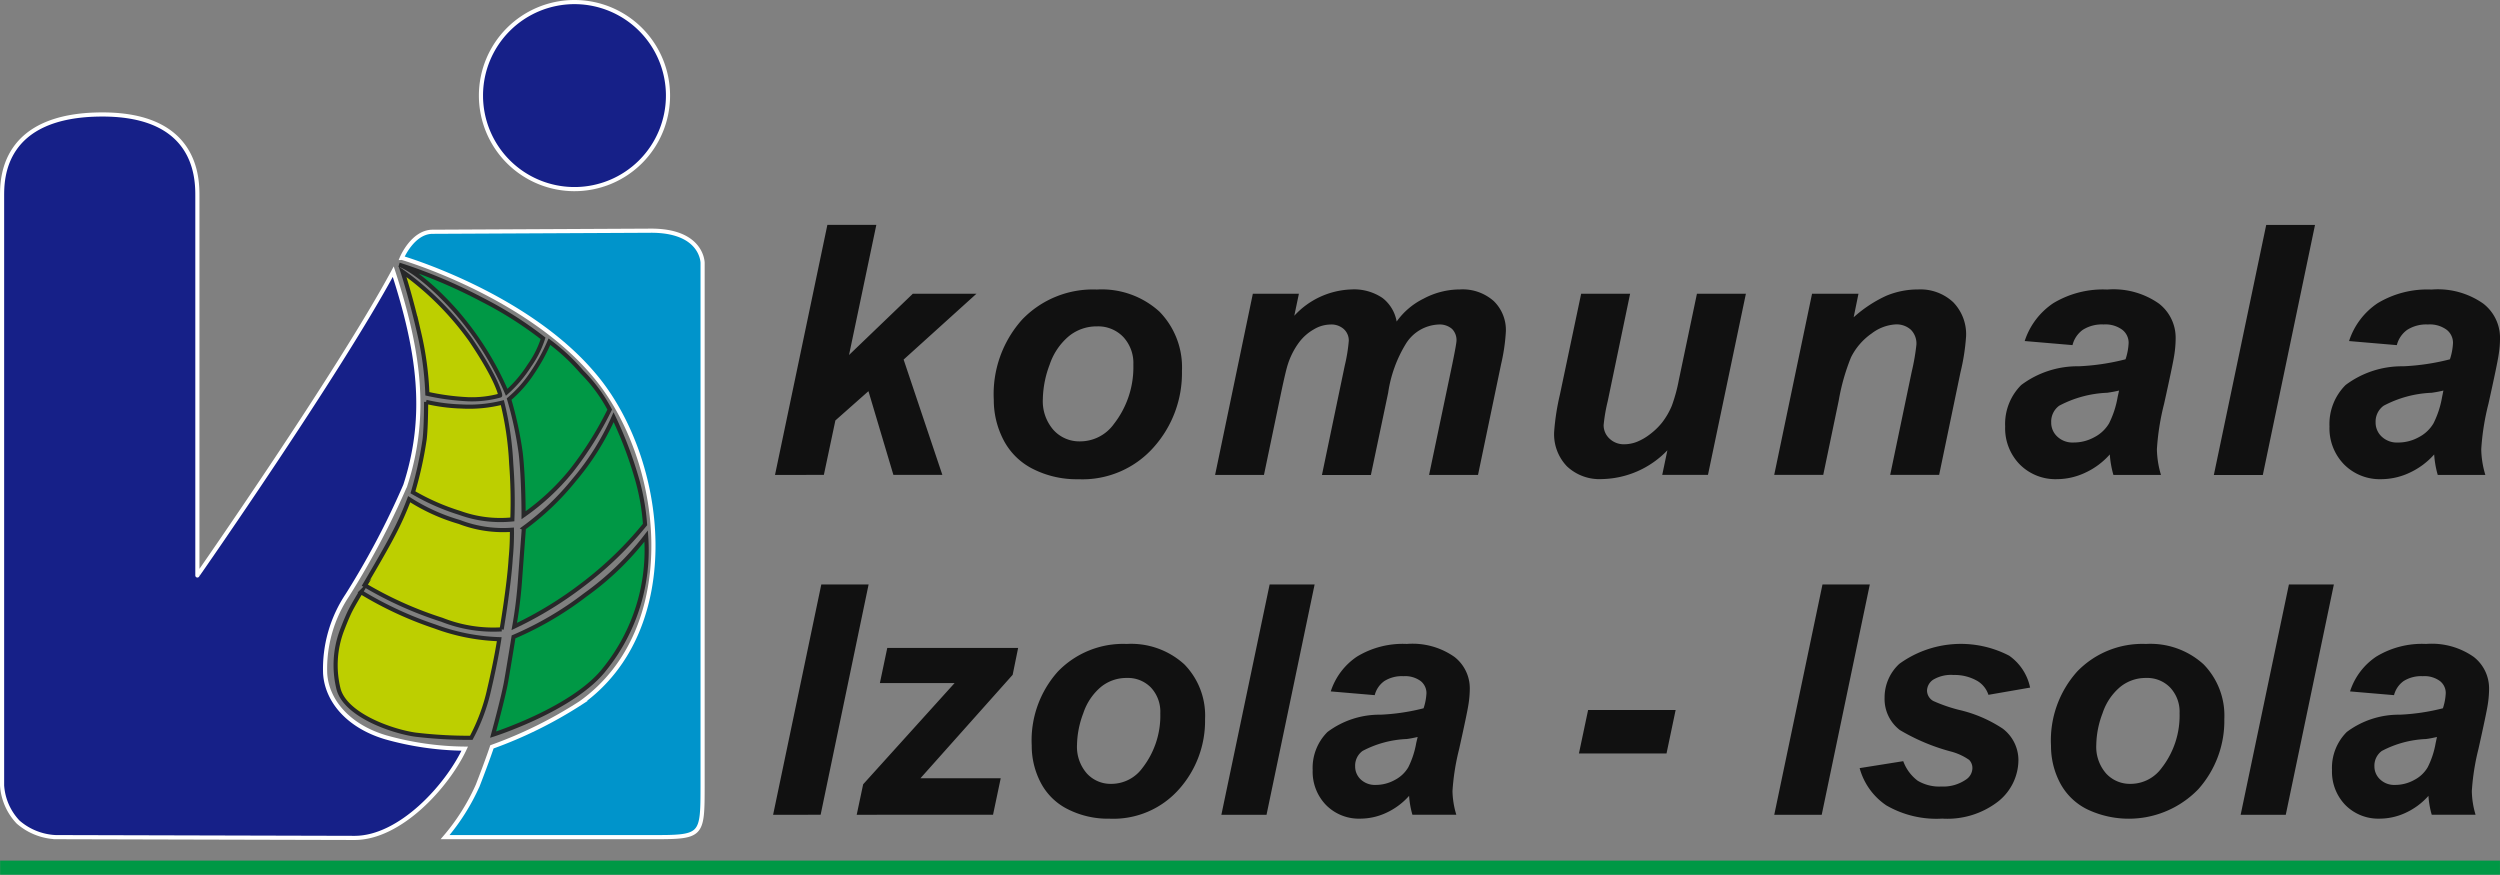
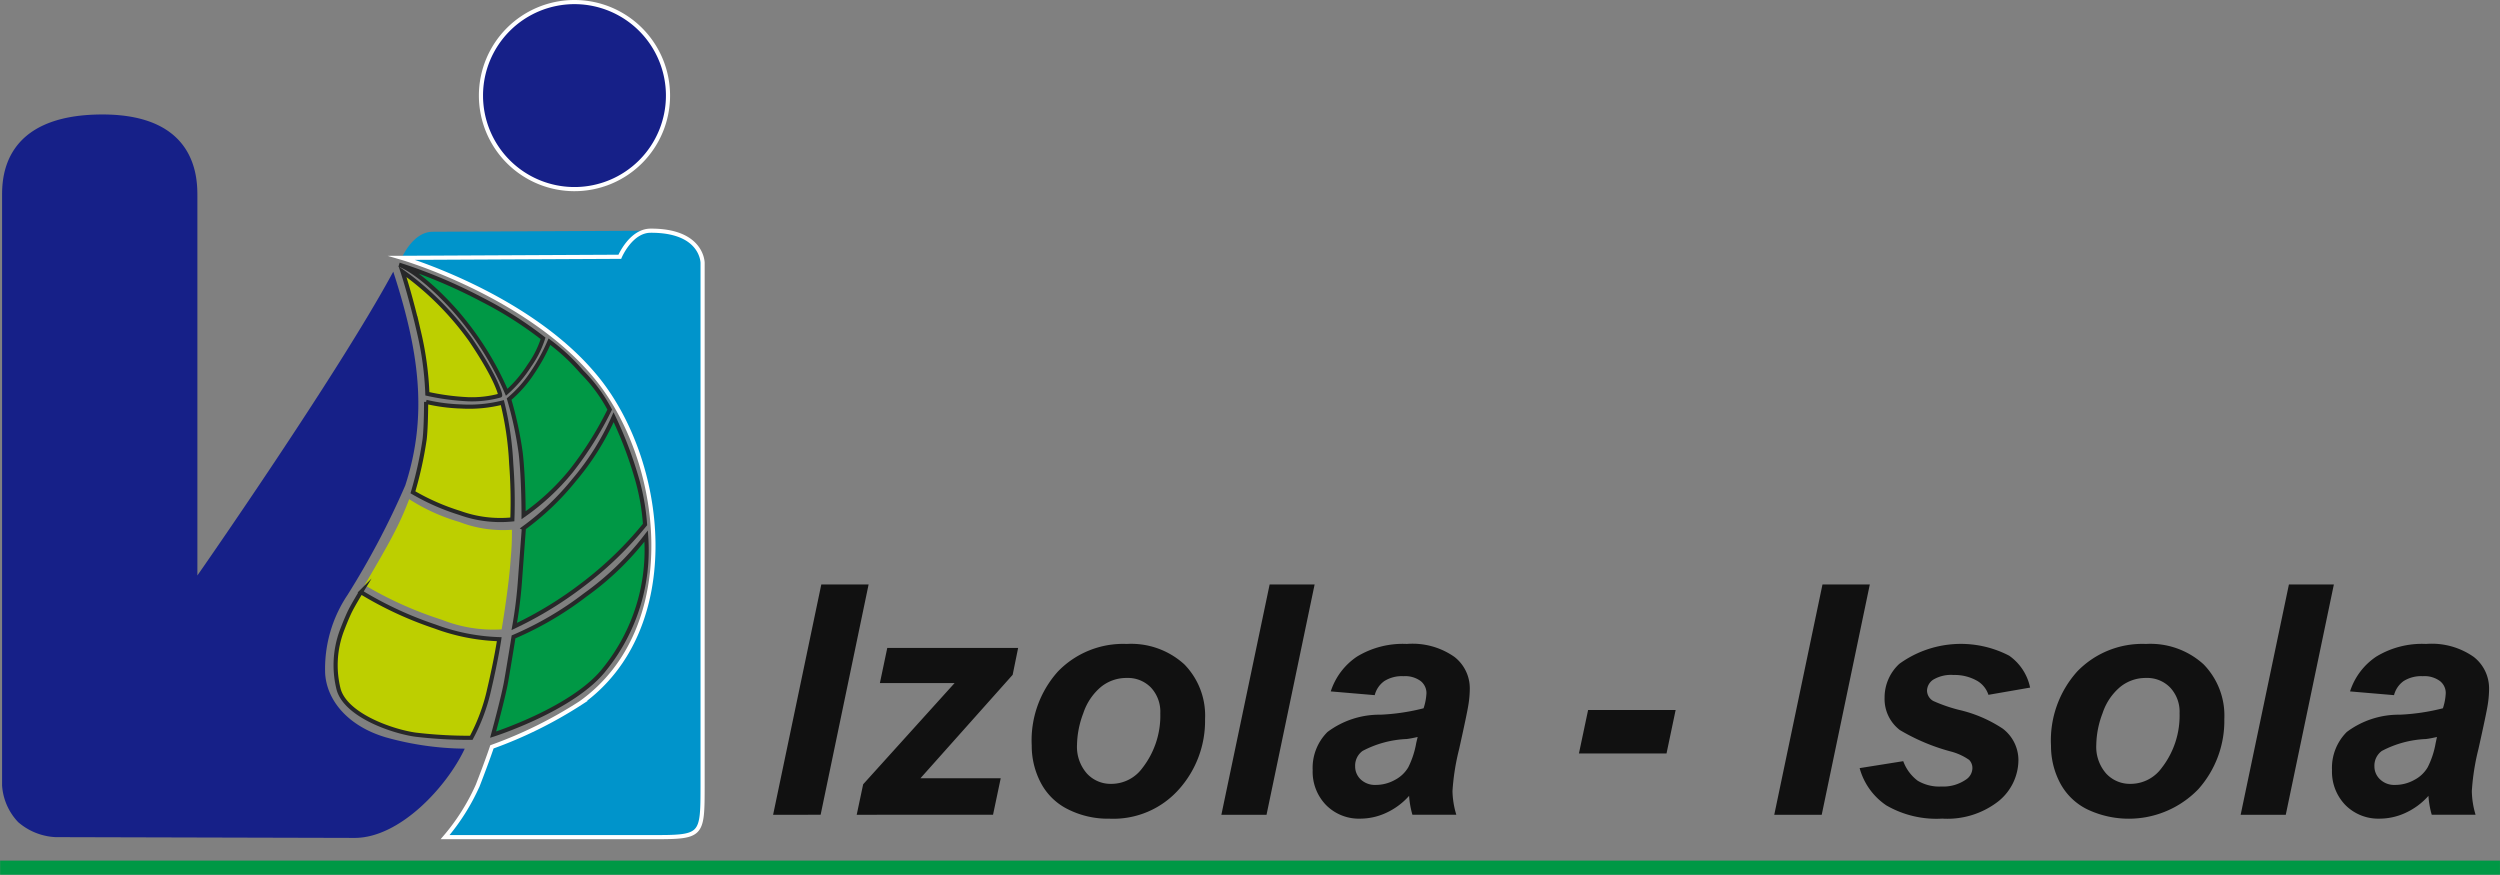
<svg xmlns="http://www.w3.org/2000/svg" width="130.27" height="45.581" viewBox="0 0 130.27 45.581">
  <rect x="0" y="0" width="130.27" height="45.581" fill="#808080" stroke="none" />
  <g id="Group_12" data-name="Group 12" transform="translate(-28.297 -535.08)">
    <path id="Path_56" data-name="Path 56" d="M38.1,541.752s.422,1.265.875,3.238a16.531,16.531,0,0,1,.417,3.125,12.442,12.442,0,0,0,2.108.283,5.532,5.532,0,0,0,1.682-.193c.034.006-.137-.837-1.543-2.913A15.347,15.347,0,0,0,38.1,541.752Z" transform="translate(11.174 7.485)" fill="#bdcf00" fill-rule="evenodd" />
    <path id="Path_57" data-name="Path 57" d="M38.1,541.752s.422,1.265.875,3.238a16.531,16.531,0,0,1,.417,3.125,12.442,12.442,0,0,0,2.108.283,5.532,5.532,0,0,0,1.682-.193c.034.006-.137-.837-1.543-2.913A15.347,15.347,0,0,0,38.1,541.752Z" transform="translate(11.174 7.485)" fill="none" stroke="#272829" stroke-miterlimit="22.926" stroke-width="0.216" />
    <path id="Path_58" data-name="Path 58" d="M38.016,541.581s1.021.3,2.857,2.324a16.109,16.109,0,0,1,2.75,4.328,6.565,6.565,0,0,0,1.175-1.381,5.157,5.157,0,0,0,.721-1.432,19.837,19.837,0,0,0-3.217-2.035A26.687,26.687,0,0,0,38.016,541.581Z" transform="translate(11.076 7.29)" fill="#009845" fill-rule="evenodd" />
    <path id="Path_59" data-name="Path 59" d="M38.016,541.581s1.021.3,2.857,2.324a16.109,16.109,0,0,1,2.75,4.328,6.565,6.565,0,0,0,1.175-1.381,5.157,5.157,0,0,0,.721-1.432,19.837,19.837,0,0,0-3.217-2.035A26.687,26.687,0,0,0,38.016,541.581Z" transform="translate(11.076 7.29)" fill="none" stroke="#272829" stroke-miterlimit="22.926" stroke-width="0.216" />
    <path id="Path_60" data-name="Path 60" d="M40.695,546.449a6.394,6.394,0,0,0,1.231-1.4,9.645,9.645,0,0,0,.869-1.592,10.453,10.453,0,0,1,1.693,1.578,8.263,8.263,0,0,1,1.449,1.96,18.029,18.029,0,0,1-1.995,3.185,12.069,12.069,0,0,1-2.493,2.32s.006-1.888-.15-3.236A19.119,19.119,0,0,0,40.695,546.449Z" transform="translate(14.131 9.427)" fill="#009845" fill-rule="evenodd" />
    <path id="Path_61" data-name="Path 61" d="M40.695,546.449a6.394,6.394,0,0,0,1.231-1.4,9.645,9.645,0,0,0,.869-1.592,10.453,10.453,0,0,1,1.693,1.578,8.263,8.263,0,0,1,1.449,1.96,18.029,18.029,0,0,1-1.995,3.185,12.069,12.069,0,0,1-2.493,2.32s.006-1.888-.15-3.236A19.119,19.119,0,0,0,40.695,546.449Z" transform="translate(14.131 9.427)" fill="none" stroke="#272829" stroke-miterlimit="22.926" stroke-width="0.216" />
    <path id="Path_62" data-name="Path 62" d="M43.013,544.96a16.472,16.472,0,0,1,.462,3.178,25.713,25.713,0,0,1,.06,2.909,6.209,6.209,0,0,1-2.737-.338,11.664,11.664,0,0,1-2.444-1.075,19.73,19.73,0,0,0,.61-2.761c.079-.676.077-1.952.077-1.952a9.046,9.046,0,0,0,1.83.24A7.072,7.072,0,0,0,43.013,544.96Z" transform="translate(11.46 11.099)" fill="#bdcf00" fill-rule="evenodd" />
    <path id="Path_63" data-name="Path 63" d="M43.013,544.96a16.472,16.472,0,0,1,.462,3.178,25.713,25.713,0,0,1,.06,2.909,6.209,6.209,0,0,1-2.737-.338,11.664,11.664,0,0,1-2.444-1.075,19.73,19.73,0,0,0,.61-2.761c.079-.676.077-1.952.077-1.952a9.046,9.046,0,0,0,1.83.24A7.072,7.072,0,0,0,43.013,544.96Z" transform="translate(11.46 11.099)" fill="none" stroke="#272829" stroke-miterlimit="22.926" stroke-width="0.216" />
    <path id="Path_64" data-name="Path 64" d="M39.5,547.291a9.931,9.931,0,0,0,2.613,1.186,6.323,6.323,0,0,0,2.74.407,13.758,13.758,0,0,1-.064,1.5c-.086,1.423-.471,3.69-.471,3.69a7.262,7.262,0,0,1-3.114-.5,19.5,19.5,0,0,1-4.028-1.809s1.034-1.738,1.479-2.6A16.129,16.129,0,0,0,39.5,547.291Z" transform="translate(10.119 13.801)" fill="#bdcf00" fill-rule="evenodd" />
-     <path id="Path_65" data-name="Path 65" d="M39.5,547.291a9.931,9.931,0,0,0,2.613,1.186,6.323,6.323,0,0,0,2.74.407,13.758,13.758,0,0,1-.064,1.5c-.086,1.423-.471,3.69-.471,3.69a7.262,7.262,0,0,1-3.114-.5,19.5,19.5,0,0,1-4.028-1.809s1.034-1.738,1.479-2.6A16.129,16.129,0,0,0,39.5,547.291Z" transform="translate(10.119 13.801)" fill="none" stroke="#272829" stroke-miterlimit="22.926" stroke-width="0.216" />
    <path id="Path_66" data-name="Path 66" d="M41.317,551.075s-.1,1.344-.2,2.7a22.735,22.735,0,0,1-.3,2.423,19.828,19.828,0,0,0,3.615-2.215,18.709,18.709,0,0,0,3.2-3.1,11.557,11.557,0,0,0-.484-2.59,20.374,20.374,0,0,0-1.154-3,13.547,13.547,0,0,1-2.038,3.251,13.9,13.9,0,0,1-2.645,2.528Z" transform="translate(14.277 11.527)" fill="#009845" fill-rule="evenodd" />
    <path id="Path_67" data-name="Path 67" d="M41.317,551.075s-.1,1.344-.2,2.7a22.735,22.735,0,0,1-.3,2.423,19.828,19.828,0,0,0,3.615-2.215,18.709,18.709,0,0,0,3.2-3.1,11.557,11.557,0,0,0-.484-2.59,20.374,20.374,0,0,0-1.154-3,13.547,13.547,0,0,1-2.038,3.251,13.9,13.9,0,0,1-2.645,2.528Z" transform="translate(14.277 11.527)" fill="none" stroke="#272829" stroke-miterlimit="22.926" stroke-width="0.216" />
    <path id="Path_68" data-name="Path 68" d="M41.371,553.443s-.233,1.453-.379,2.286c-.148.854-.687,2.808-.687,2.808s4.2-1.338,5.813-3.416a9.876,9.876,0,0,0,2.162-6.932,14.856,14.856,0,0,1-3.172,3.067A17.248,17.248,0,0,1,41.371,553.443Z" transform="translate(13.686 14.824)" fill="#009845" fill-rule="evenodd" />
    <path id="Path_69" data-name="Path 69" d="M41.371,553.443s-.233,1.453-.379,2.286c-.148.854-.687,2.808-.687,2.808s4.2-1.338,5.813-3.416a9.876,9.876,0,0,0,2.162-6.932,14.856,14.856,0,0,1-3.172,3.067A17.248,17.248,0,0,1,41.371,553.443Z" transform="translate(13.686 14.824)" fill="none" stroke="#272829" stroke-miterlimit="22.926" stroke-width="0.216" />
    <path id="Path_70" data-name="Path 70" d="M44.993,552.006s-.143.993-.518,2.59a9.833,9.833,0,0,1-.94,2.549,23.686,23.686,0,0,1-2.911-.165c-1.239-.176-3.621-1.017-4-2.357a5.135,5.135,0,0,1,.169-3.065s.246-.659.449-1.059c.163-.321.542-.946.542-.946a18.949,18.949,0,0,0,3.861,1.792A10.554,10.554,0,0,0,44.993,552.006Z" transform="translate(9.319 16.381)" fill="#bdcf00" fill-rule="evenodd" />
    <path id="Path_71" data-name="Path 71" d="M44.993,552.006s-.143.993-.518,2.59a9.833,9.833,0,0,1-.94,2.549,23.686,23.686,0,0,1-2.911-.165c-1.239-.176-3.621-1.017-4-2.357a5.135,5.135,0,0,1,.169-3.065s.246-.659.449-1.059c.163-.321.542-.946.542-.946a18.949,18.949,0,0,0,3.861,1.792A10.554,10.554,0,0,0,44.993,552.006Z" transform="translate(9.319 16.381)" fill="none" stroke="#272829" stroke-miterlimit="22.926" stroke-width="0.216" />
    <path id="Path_72" data-name="Path 72" d="M38.085,542.169s6.472,1.883,10.017,6.1c3.739,4.409,4.734,13.221-.7,17.093a22.562,22.562,0,0,1-4.625,2.288s-.225.683-.741,2.012a11.089,11.089,0,0,1-1.7,2.693H51.025c2.729,0,2.725,0,2.729-2.693V542.43s0-1.691-2.714-1.676l-11.359.056c-1.032.006-1.6,1.359-1.6,1.359Z" transform="translate(11.154 6.347)" fill="#0094cb" fill-rule="evenodd" />
-     <path id="Path_73" data-name="Path 73" d="M38.085,542.169s6.472,1.883,10.017,6.1c3.739,4.409,4.734,13.221-.7,17.093a22.562,22.562,0,0,1-4.625,2.288s-.225.683-.741,2.012a11.089,11.089,0,0,1-1.7,2.693H51.025c2.729,0,2.725,0,2.729-2.693V542.43s0-1.691-2.714-1.676l-11.359.056c-1.032.006-1.6,1.359-1.6,1.359Z" transform="translate(11.154 6.347)" fill="none" stroke="#fff" stroke-miterlimit="22.926" stroke-width="0.216" />
+     <path id="Path_73" data-name="Path 73" d="M38.085,542.169s6.472,1.883,10.017,6.1c3.739,4.409,4.734,13.221-.7,17.093a22.562,22.562,0,0,1-4.625,2.288s-.225.683-.741,2.012a11.089,11.089,0,0,1-1.7,2.693H51.025c2.729,0,2.725,0,2.729-2.693V542.43s0-1.691-2.714-1.676c-1.032.006-1.6,1.359-1.6,1.359Z" transform="translate(11.154 6.347)" fill="none" stroke="#fff" stroke-miterlimit="22.926" stroke-width="0.216" />
    <path id="Path_74" data-name="Path 74" d="M52.46,570.97c-.912,1.956-3.369,4.657-5.749,4.651l-15.575-.041a3.208,3.208,0,0,1-1.948-.783,3.064,3.064,0,0,1-.837-1.909v-30.7c0-.905,0-4.264,5.231-4.264,4.946,0,4.946,3.36,4.946,4.264v19.757c0,.006,7.373-10.571,10.207-15.83,1.344,4.142,1.817,7.476.625,11.14a41.962,41.962,0,0,1-3.014,5.713,6.919,6.919,0,0,0-1.16,4.088c.088,1.4,1.186,2.738,3.153,3.322A15.7,15.7,0,0,0,52.46,570.97Z" transform="translate(0.054 3.121)" fill="#162088" fill-rule="evenodd" />
-     <path id="Path_75" data-name="Path 75" d="M52.46,570.97c-.912,1.956-3.369,4.657-5.749,4.651l-15.575-.041a3.208,3.208,0,0,1-1.948-.783,3.064,3.064,0,0,1-.837-1.909v-30.7c0-.905,0-4.264,5.231-4.264,4.946,0,4.946,3.36,4.946,4.264v19.757c0,.006,7.373-10.571,10.207-15.83,1.344,4.142,1.817,7.476.625,11.14a41.962,41.962,0,0,1-3.014,5.713,6.919,6.919,0,0,0-1.16,4.088c.088,1.4,1.186,2.738,3.153,3.322A15.7,15.7,0,0,0,52.46,570.97Z" transform="translate(0.054 3.121)" fill="none" stroke="#fff" stroke-miterlimit="22.926" stroke-width="0.216" />
    <path id="Path_76" data-name="Path 76" d="M44.884,535.188a4.873,4.873,0,1,1-4.874,4.874A4.872,4.872,0,0,1,44.884,535.188Z" transform="translate(13.349 0)" fill="#162088" fill-rule="evenodd" />
    <path id="Path_77" data-name="Path 77" d="M44.884,535.188a4.873,4.873,0,1,1-4.874,4.874A4.872,4.872,0,0,1,44.884,535.188Z" transform="translate(13.349 0)" fill="none" stroke="#fff" stroke-miterlimit="22.926" stroke-width="0.216" />
-     <path id="Path_78" data-name="Path 78" d="M134.105,549.245a6.252,6.252,0,0,1-.616.116,5.808,5.808,0,0,0-2.5.676,1.02,1.02,0,0,0-.417.861,1,1,0,0,0,.319.749,1.153,1.153,0,0,0,.843.306,2.213,2.213,0,0,0,1.089-.278,1.9,1.9,0,0,0,.764-.719,4.849,4.849,0,0,0,.449-1.374Zm-2.427-2.367-2.489-.212a3.76,3.76,0,0,1,1.488-1.973,5.015,5.015,0,0,1,2.812-.711,4.113,4.113,0,0,1,2.695.734,2.251,2.251,0,0,1,.871,1.789,5.487,5.487,0,0,1-.077.907c-.049.321-.223,1.16-.526,2.523a12.845,12.845,0,0,0-.375,2.365,4.849,4.849,0,0,0,.214,1.342H133.81a5,5,0,0,1-.186-1.068,3.884,3.884,0,0,1-1.286.955,3.49,3.49,0,0,1-1.468.334,2.621,2.621,0,0,1-1.939-.766,2.693,2.693,0,0,1-.762-1.978,2.871,2.871,0,0,1,.839-2.162,4.882,4.882,0,0,1,3-.976,11.8,11.8,0,0,0,2.436-.364,3.151,3.151,0,0,0,.161-.856.86.86,0,0,0-.33-.683,1.483,1.483,0,0,0-.976-.276,1.845,1.845,0,0,0-1.081.28A1.4,1.4,0,0,0,131.678,546.878Zm-9.535,6.766,2.729-13.03h2.543l-2.72,13.03Zm-4.938-4.4c-.156.039-.362.079-.616.116a5.821,5.821,0,0,0-2.506.676,1.023,1.023,0,0,0-.415.861.992.992,0,0,0,.319.749,1.152,1.152,0,0,0,.843.306,2.214,2.214,0,0,0,1.089-.278,1.9,1.9,0,0,0,.764-.719,4.859,4.859,0,0,0,.447-1.374Zm-2.427-2.367-2.491-.212a3.774,3.774,0,0,1,1.49-1.973,5.015,5.015,0,0,1,2.812-.711,4.117,4.117,0,0,1,2.695.734,2.248,2.248,0,0,1,.869,1.789,5.718,5.718,0,0,1-.075.907c-.049.321-.225,1.16-.527,2.523a12.847,12.847,0,0,0-.375,2.365,4.92,4.92,0,0,0,.212,1.342H116.91a5,5,0,0,1-.188-1.068,3.863,3.863,0,0,1-1.286.955,3.475,3.475,0,0,1-1.468.334,2.62,2.62,0,0,1-1.937-.766,2.693,2.693,0,0,1-.762-1.978,2.869,2.869,0,0,1,.837-2.162,4.889,4.889,0,0,1,3-.976,11.854,11.854,0,0,0,2.436-.364,3.151,3.151,0,0,0,.161-.856.856.856,0,0,0-.332-.683,1.479,1.479,0,0,0-.976-.276,1.849,1.849,0,0,0-1.081.28A1.392,1.392,0,0,0,114.778,546.878ZM101.206,544.2h2.419l-.25,1.226a6.728,6.728,0,0,1,1.693-1.117,4.253,4.253,0,0,1,1.661-.332,2.5,2.5,0,0,1,1.834.666,2.39,2.39,0,0,1,.67,1.77,10.991,10.991,0,0,1-.293,1.884l-1.111,5.342h-2.551l1.119-5.362a11.432,11.432,0,0,0,.248-1.428,1.023,1.023,0,0,0-.287-.771,1.112,1.112,0,0,0-.8-.28,2.269,2.269,0,0,0-1.244.471,3.315,3.315,0,0,0-1.077,1.243,10.871,10.871,0,0,0-.64,2.252l-.807,3.874H99.235Zm-12.031,0h2.551l-1.164,5.588a8.777,8.777,0,0,0-.216,1.256.95.95,0,0,0,.3.7,1.07,1.07,0,0,0,.773.3,1.838,1.838,0,0,0,.668-.13,2.856,2.856,0,0,0,.674-.392,3.5,3.5,0,0,0,.623-.6,3.813,3.813,0,0,0,.516-.888,8.419,8.419,0,0,0,.364-1.335l.944-4.5h2.551l-1.976,9.439H93.4l.268-1.28a4.847,4.847,0,0,1-3.405,1.5,2.471,2.471,0,0,1-1.828-.664,2.414,2.414,0,0,1-.668-1.787,12.283,12.283,0,0,1,.3-1.948Zm-17.108,0h2.4l-.24,1.147a4.217,4.217,0,0,1,2.952-1.37,2.647,2.647,0,0,1,1.646.445,1.985,1.985,0,0,1,.736,1.226,3.753,3.753,0,0,1,1.4-1.19,4.032,4.032,0,0,1,1.9-.482,2.437,2.437,0,0,1,1.759.606,2.1,2.1,0,0,1,.631,1.6,9.869,9.869,0,0,1-.248,1.689L83.8,553.643H81.25l1.209-5.768c.148-.723.22-1.13.22-1.228a.822.822,0,0,0-.233-.614.984.984,0,0,0-.706-.229,2.111,2.111,0,0,0-1.7,1.006,6.749,6.749,0,0,0-.922,2.551l-.9,4.283H75.668l1.19-5.706a8.469,8.469,0,0,0,.208-1.28.8.8,0,0,0-.257-.614.966.966,0,0,0-.7-.24,1.729,1.729,0,0,0-.86.25,2.506,2.506,0,0,0-.777.685,3.932,3.932,0,0,0-.574,1.119c-.073.212-.188.7-.347,1.447l-.905,4.338H70.1Zm-6.226,3.7a2,2,0,0,0-.531-1.453,1.815,1.815,0,0,0-1.363-.546,2.281,2.281,0,0,0-1.468.512,3.307,3.307,0,0,0-1,1.483,5.312,5.312,0,0,0-.355,1.792,2.273,2.273,0,0,0,.554,1.61,1.811,1.811,0,0,0,1.385.595,2.164,2.164,0,0,0,1.759-.9A4.808,4.808,0,0,0,65.841,547.9Zm-7.273,1.823a5.814,5.814,0,0,1,1.481-4.18,5.108,5.108,0,0,1,3.889-1.562,4.464,4.464,0,0,1,3.262,1.151,4.147,4.147,0,0,1,1.173,3.1,5.791,5.791,0,0,1-1.468,3.962,4.953,4.953,0,0,1-3.927,1.672,5.039,5.039,0,0,1-2.363-.533,3.48,3.48,0,0,1-1.539-1.511A4.5,4.5,0,0,1,58.568,549.724Zm-11.4,3.919,2.729-13.03h2.551l-1.423,6.781L54.35,544.2h3.315l-3.795,3.431,2.018,6.008H53.337l-1.3-4.362-1.723,1.526-.6,2.836Z" transform="translate(21.513 6.186)" fill="#111" />
    <path id="Path_79" data-name="Path 79" d="M133.824,557.315a5.689,5.689,0,0,1-.567.107,5.393,5.393,0,0,0-2.309.623.948.948,0,0,0-.383.794.921.921,0,0,0,.3.691,1.062,1.062,0,0,0,.777.283,2.032,2.032,0,0,0,1-.259,1.717,1.717,0,0,0,.7-.661,4.462,4.462,0,0,0,.415-1.265Zm-2.237-2.179-2.292-.195a3.442,3.442,0,0,1,1.372-1.817,4.588,4.588,0,0,1,2.59-.657,3.81,3.81,0,0,1,2.483.676,2.076,2.076,0,0,1,.8,1.65,5.277,5.277,0,0,1-.069.835q-.067.443-.488,2.324a12.12,12.12,0,0,0-.342,2.181,4.509,4.509,0,0,0,.195,1.235h-2.284a4.51,4.51,0,0,1-.171-.985,3.606,3.606,0,0,1-1.186.882,3.222,3.222,0,0,1-1.353.306,2.412,2.412,0,0,1-1.787-.706,2.492,2.492,0,0,1-.7-1.823,2.639,2.639,0,0,1,.771-1.988,4.523,4.523,0,0,1,2.765-.9,10.971,10.971,0,0,0,2.243-.334,2.917,2.917,0,0,0,.148-.79.788.788,0,0,0-.3-.627,1.357,1.357,0,0,0-.9-.255,1.71,1.71,0,0,0-1,.257A1.3,1.3,0,0,0,131.587,555.136Zm-7.992,6.233,2.515-12h2.342l-2.506,12Zm-3.183-5.291a1.836,1.836,0,0,0-.49-1.338,1.663,1.663,0,0,0-1.254-.5,2.1,2.1,0,0,0-1.353.471,3.014,3.014,0,0,0-.916,1.368,4.786,4.786,0,0,0-.327,1.648,2.105,2.105,0,0,0,.507,1.485,1.678,1.678,0,0,0,1.278.546,2,2,0,0,0,1.62-.826A4.434,4.434,0,0,0,120.412,556.078Zm-6.7,1.68a5.372,5.372,0,0,1,1.363-3.852,4.716,4.716,0,0,1,3.583-1.438,4.113,4.113,0,0,1,3.005,1.062,3.821,3.821,0,0,1,1.081,2.853,5.344,5.344,0,0,1-1.353,3.651,5.037,5.037,0,0,1-5.8,1.047,3.2,3.2,0,0,1-1.417-1.391A4.135,4.135,0,0,1,113.713,557.758Zm-9.972,1.18,2.273-.362a2.226,2.226,0,0,0,.756,1.021,2.2,2.2,0,0,0,1.226.3,2.085,2.085,0,0,0,1.286-.362.726.726,0,0,0,.336-.6.6.6,0,0,0-.171-.426,2.992,2.992,0,0,0-.976-.443,10.468,10.468,0,0,1-2.635-1.113,2.035,2.035,0,0,1-.794-1.672,2.384,2.384,0,0,1,.768-1.776,5.461,5.461,0,0,1,5.723-.426,2.691,2.691,0,0,1,1.092,1.663l-2.172.377a1.311,1.311,0,0,0-.556-.711,2.363,2.363,0,0,0-1.261-.323,1.811,1.811,0,0,0-1.062.246.709.709,0,0,0-.321.567.632.632,0,0,0,.327.542,8.124,8.124,0,0,0,1.318.458,6.968,6.968,0,0,1,2.3.982,2.064,2.064,0,0,1,.818,1.635,2.777,2.777,0,0,1-1.038,2.147,4.318,4.318,0,0,1-2.932.907,5.206,5.206,0,0,1-2.913-.689A3.425,3.425,0,0,1,103.741,558.938Zm-4.448,2.431,2.513-12h2.466l-2.506,12Zm-9.7-5.46h4.561l-.475,2.265H89.114Zm-8.882,1.406a5.568,5.568,0,0,1-.567.107,5.38,5.38,0,0,0-2.307.623.948.948,0,0,0-.383.794.927.927,0,0,0,.293.691,1.068,1.068,0,0,0,.777.283,2.041,2.041,0,0,0,1-.259,1.731,1.731,0,0,0,.7-.661,4.542,4.542,0,0,0,.413-1.265Zm-2.234-2.179-2.294-.195a3.464,3.464,0,0,1,1.372-1.817,4.592,4.592,0,0,1,2.59-.657,3.8,3.8,0,0,1,2.483.676,2.072,2.072,0,0,1,.8,1.65,5.3,5.3,0,0,1-.071.835q-.067.443-.486,2.324a11.984,11.984,0,0,0-.345,2.181,4.518,4.518,0,0,0,.2,1.235H80.437a4.644,4.644,0,0,1-.173-.985,3.606,3.606,0,0,1-1.186.882,3.222,3.222,0,0,1-1.353.306,2.4,2.4,0,0,1-1.785-.706,2.485,2.485,0,0,1-.7-1.823,2.632,2.632,0,0,1,.773-1.988,4.516,4.516,0,0,1,2.763-.9,10.943,10.943,0,0,0,2.243-.334,2.934,2.934,0,0,0,.15-.79.8.8,0,0,0-.3-.627,1.364,1.364,0,0,0-.9-.255,1.707,1.707,0,0,0-1,.257A1.287,1.287,0,0,0,78.473,555.136Zm-7.994,6.233,2.515-12h2.344l-2.506,12ZM67.3,556.078a1.844,1.844,0,0,0-.488-1.338,1.671,1.671,0,0,0-1.256-.5,2.1,2.1,0,0,0-1.353.471,3.032,3.032,0,0,0-.916,1.368,4.837,4.837,0,0,0-.327,1.648,2.106,2.106,0,0,0,.509,1.485,1.674,1.674,0,0,0,1.278.546,2,2,0,0,0,1.62-.826A4.433,4.433,0,0,0,67.3,556.078Zm-6.7,1.68a5.372,5.372,0,0,1,1.363-3.852,4.719,4.719,0,0,1,3.583-1.438,4.113,4.113,0,0,1,3.005,1.062,3.813,3.813,0,0,1,1.081,2.853,5.344,5.344,0,0,1-1.353,3.651,4.566,4.566,0,0,1-3.619,1.539,4.626,4.626,0,0,1-2.177-.492,3.2,3.2,0,0,1-1.417-1.391A4.136,4.136,0,0,1,60.6,557.758Zm-9.12,3.611.336-1.588,4.764-5.274H52.688l.385-1.832h6.819l-.285,1.4L54.8,559.468h4.184l-.4,1.9Zm-4.356,0,2.511-12H52.1l-2.5,12Z" transform="translate(21.458 16.167)" fill="#111" />
    <rect id="Rectangle_84" data-name="Rectangle 84" width="130.262" height="0.736" transform="translate(28.303 579.925)" fill="#009845" />
  </g>
</svg>